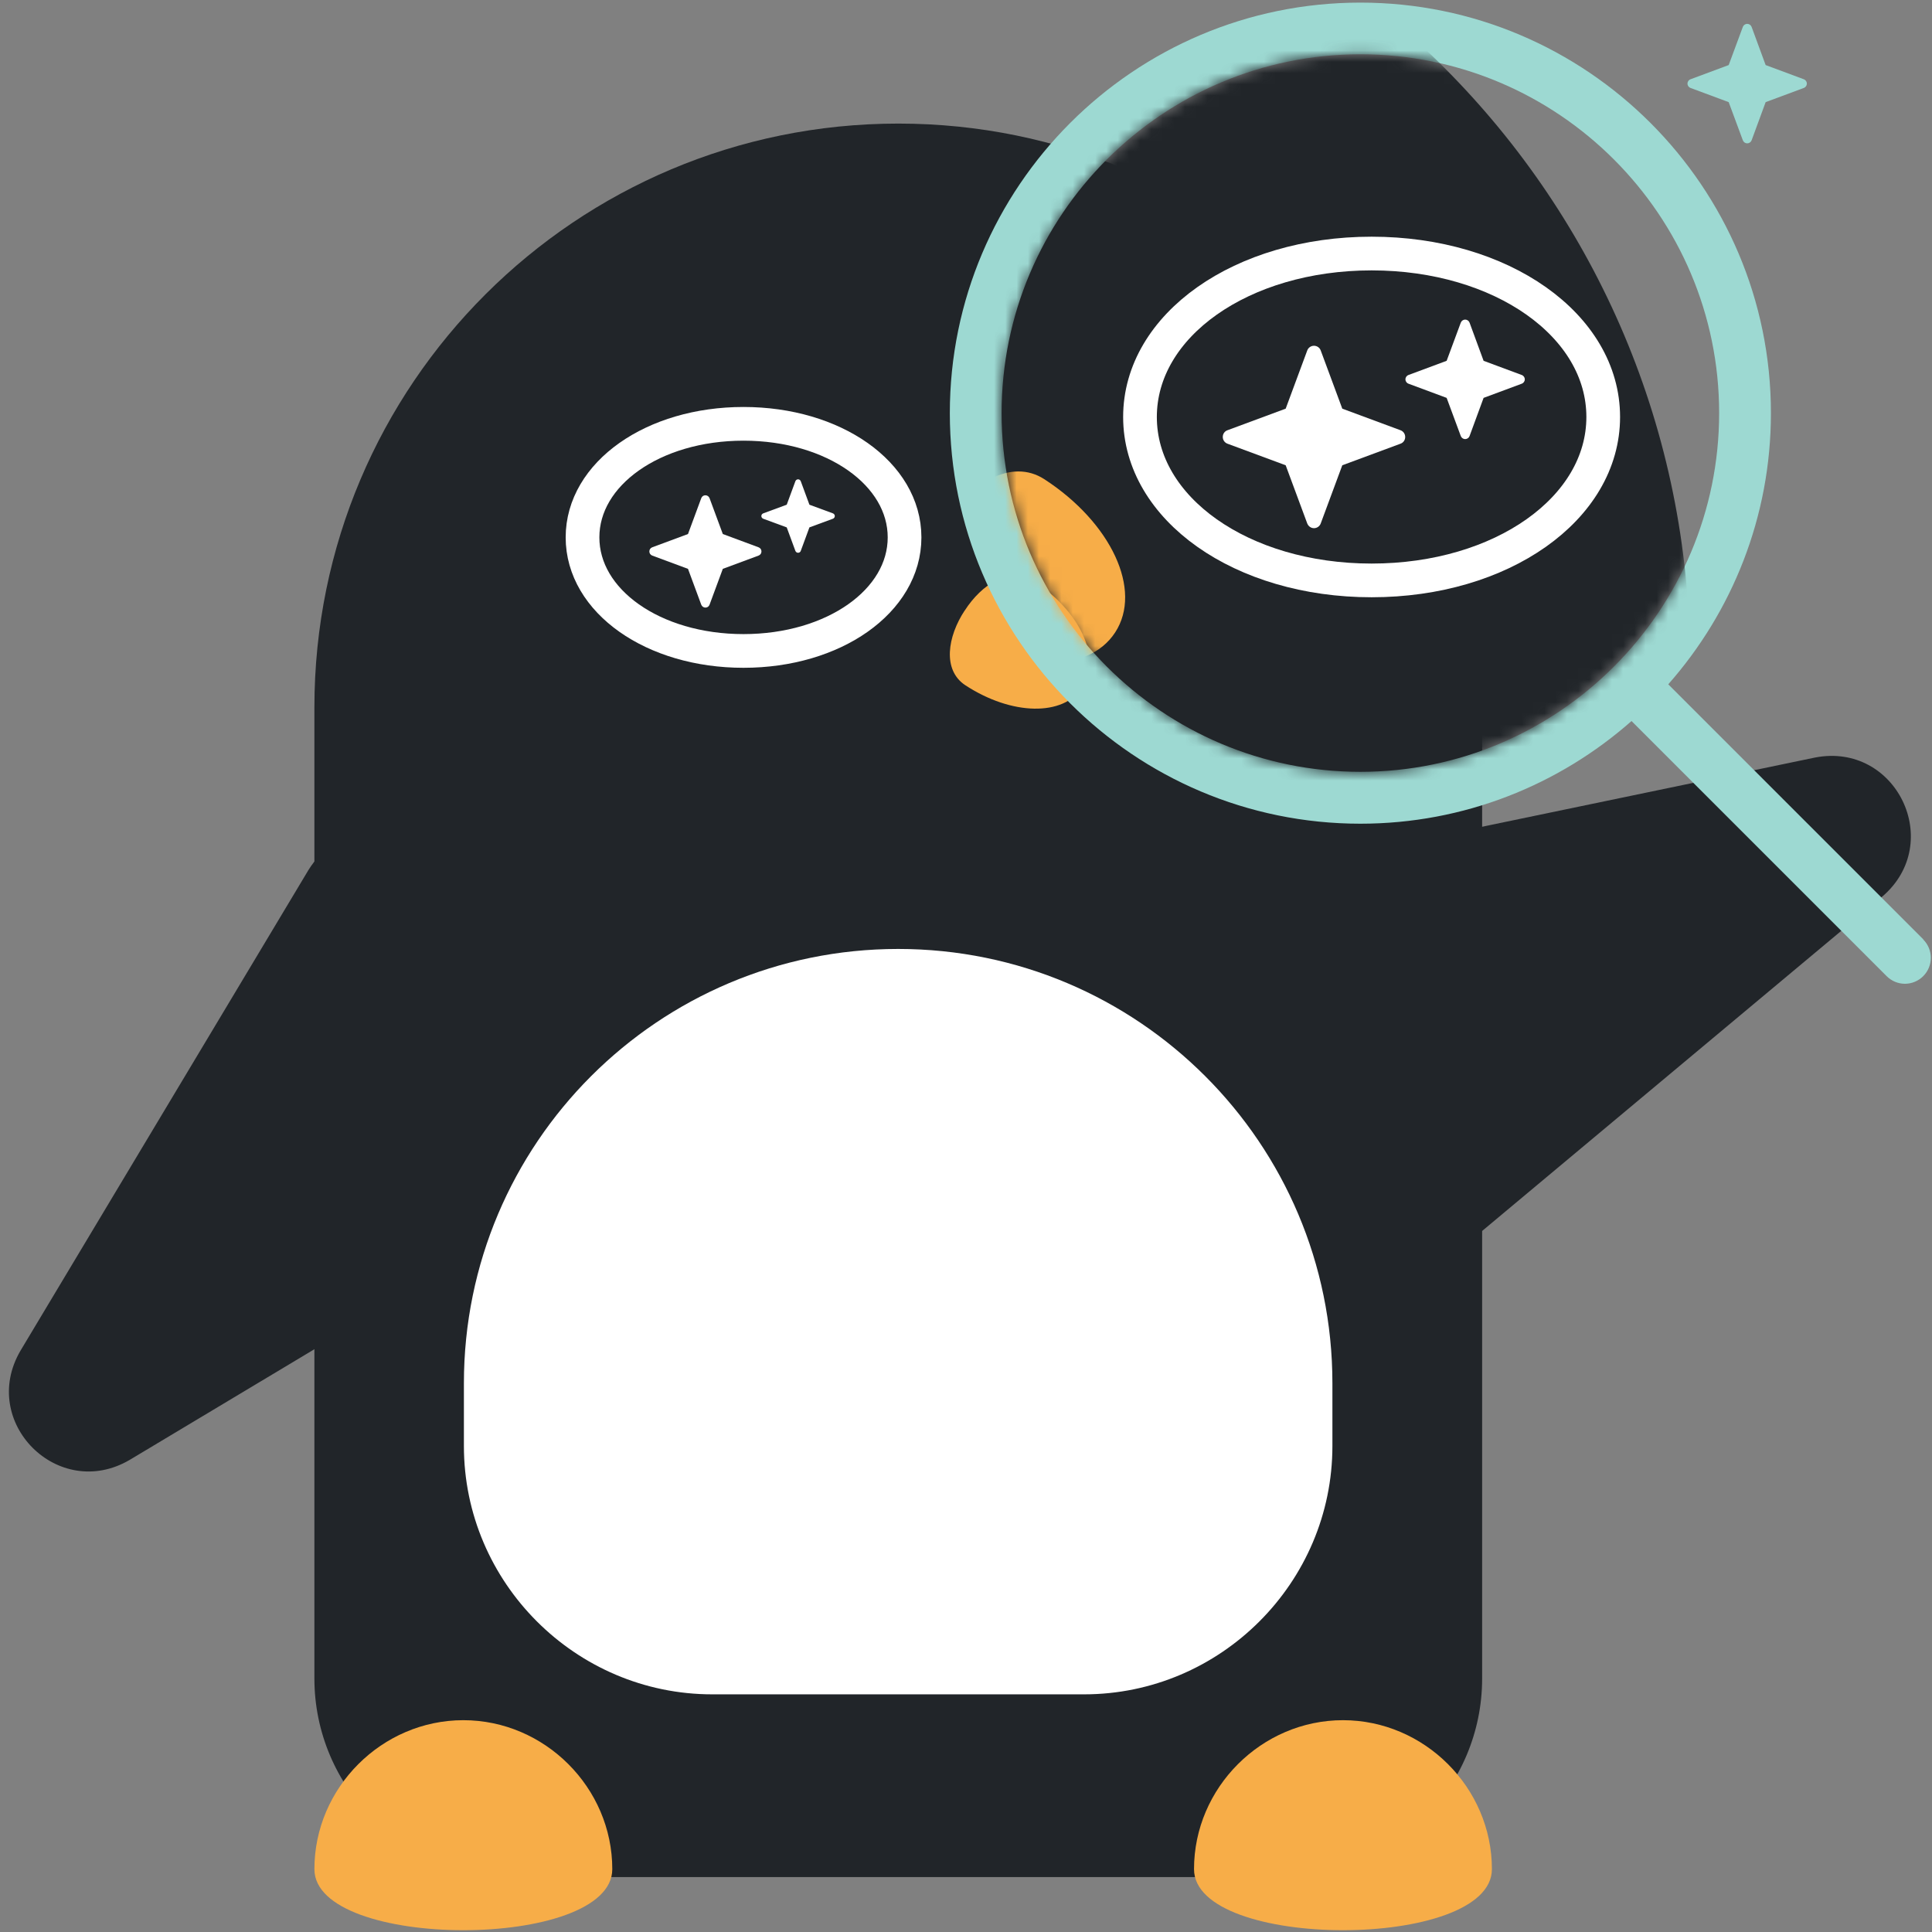
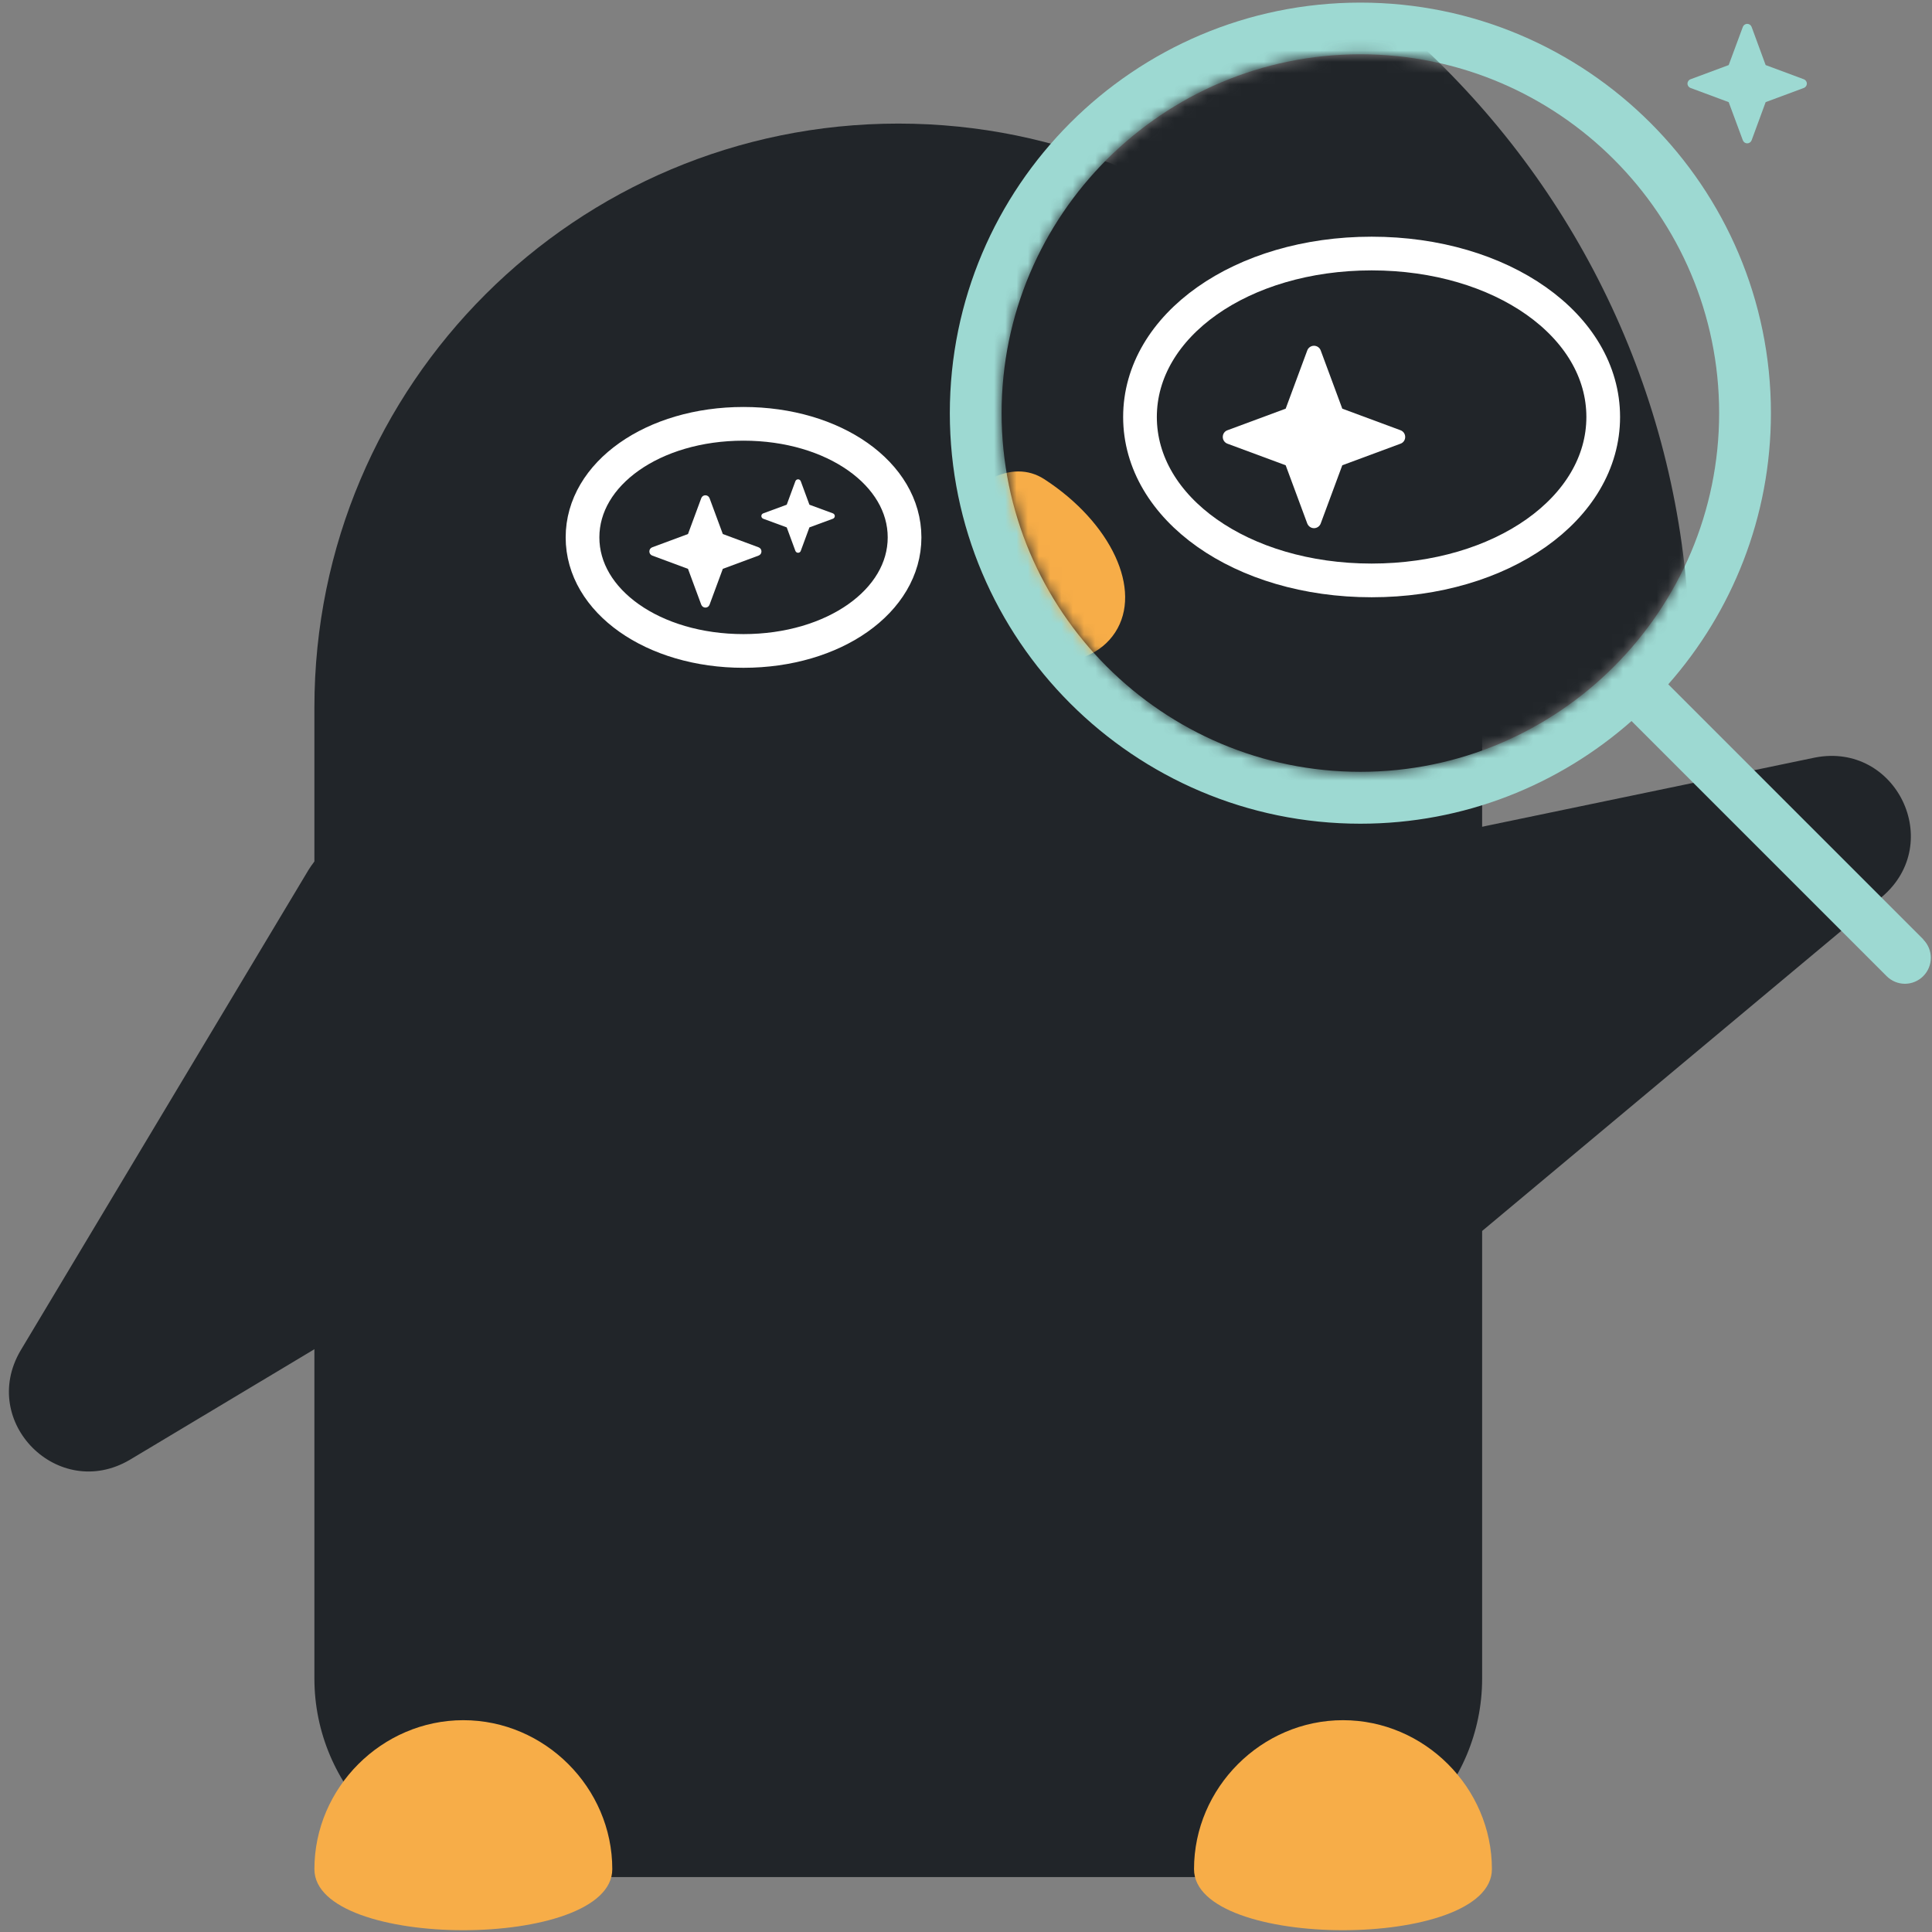
<svg xmlns="http://www.w3.org/2000/svg" width="172" height="172" viewBox="0 0 172 172" fill="none">
  <rect x="0" y="0" width="172" height="172" fill="#808080" stroke="none" />
  <path d="M114.44 167.112H45.67C35.95 167.112 27.99 159.152 27.99 149.432V62.982C27.99 34.162 51.33 11.002 79.97 11.002C108.79 11.002 131.95 34.342 131.95 62.982V149.432C131.95 159.152 123.99 167.112 114.27 167.112H114.45H114.44Z" fill="#212529" />
  <path d="M55.74 93.213L38.59 76.063C35.41 72.883 29.93 73.413 27.45 77.473L1.82 120.253C-1.89 126.613 5.18 133.693 11.54 129.973L54.32 104.343C58.21 102.043 58.92 96.563 55.73 93.203L55.74 93.213Z" fill="#212529" />
  <path d="M107.76 87.653L118.32 109.483C120.28 113.533 125.63 114.833 129.3 111.803L167.57 79.823C173.17 75.033 168.81 66.033 161.58 67.443L112.75 77.593C108.32 78.483 105.85 83.433 107.75 87.643L107.76 87.653Z" fill="#212529" />
  <path d="M106.3 166.403C106.3 159.153 112.31 153.143 119.56 153.143C126.81 153.143 132.82 159.153 132.82 166.403C132.82 173.653 106.3 173.653 106.3 166.403Z" fill="#F7AD48" />
  <path d="M27.99 166.403C27.99 159.153 34 153.143 41.25 153.143C48.5 153.143 54.51 159.153 54.51 166.403C54.51 173.653 27.99 173.653 27.99 166.403Z" fill="#F7AD48" />
-   <path d="M85.89 54.342C84.36 56.652 83.87 59.652 85.95 61.012C90.07 63.702 94.67 63.802 96.38 61.182C98.09 58.552 96.13 54.392 92.01 51.712C89.93 50.362 87.38 52.022 85.89 54.352V54.342Z" fill="#F7AD48" />
  <path d="M112.24 37.732C104.2 37.732 97.91 42.172 97.91 47.842C97.91 53.512 104.2 57.952 112.24 57.952C120.28 57.952 126.57 53.512 126.57 47.842C126.57 42.172 120.28 37.732 112.24 37.732Z" stroke="white" stroke-width="3" stroke-miterlimit="10" />
  <path d="M66.19 37.732C58.15 37.732 51.86 42.172 51.86 47.842C51.86 53.512 58.15 57.952 66.19 57.952C74.23 57.952 80.53 53.512 80.53 47.842C80.53 42.172 74.23 37.732 66.19 37.732Z" stroke="white" stroke-width="3" stroke-miterlimit="10" />
-   <path d="M41.3 123.142V128.732C41.3 140.892 51.25 150.842 63.41 150.842H96.51C108.67 150.842 118.62 140.892 118.62 128.732V123.142C118.62 101.792 101.31 84.482 79.96 84.482C58.61 84.482 41.3 101.792 41.3 123.142Z" fill="white" />
  <path d="M67.53 48.723L64.35 47.543L63.17 44.353C63.11 44.203 62.97 44.093 62.8 44.093C62.63 44.093 62.49 44.193 62.43 44.353L61.25 47.543L58.07 48.723C57.91 48.783 57.81 48.923 57.81 49.093C57.81 49.263 57.91 49.403 58.07 49.463L61.25 50.643L62.43 53.833C62.49 53.983 62.63 54.093 62.8 54.093C62.97 54.093 63.11 53.993 63.17 53.833L64.35 50.643L67.53 49.463C67.69 49.403 67.79 49.263 67.79 49.093C67.79 48.923 67.69 48.783 67.53 48.723Z" fill="white" />
  <path d="M74.15 45.702L72.06 44.932L71.29 42.842C71.25 42.742 71.16 42.672 71.05 42.672C70.94 42.672 70.85 42.742 70.81 42.842L70.04 44.932L67.95 45.702C67.85 45.742 67.78 45.832 67.78 45.942C67.78 46.052 67.85 46.142 67.95 46.182L70.04 46.952L70.81 49.042C70.85 49.142 70.94 49.212 71.05 49.212C71.16 49.212 71.26 49.142 71.29 49.042L72.06 46.952L74.15 46.182C74.25 46.142 74.32 46.052 74.32 45.942C74.32 45.832 74.25 45.742 74.15 45.702Z" fill="white" />
-   <path d="M113.04 48.362L109.86 47.182L108.68 43.992C108.62 43.842 108.48 43.732 108.31 43.732C108.14 43.732 108 43.832 107.94 43.992L106.76 47.182L103.58 48.362C103.42 48.422 103.32 48.562 103.32 48.732C103.32 48.902 103.42 49.042 103.58 49.102L106.76 50.282L107.94 53.472C108 53.622 108.14 53.732 108.31 53.732C108.48 53.732 108.62 53.632 108.68 53.472L109.86 50.282L113.04 49.102C113.2 49.042 113.3 48.902 113.3 48.732C113.3 48.562 113.2 48.422 113.04 48.362Z" fill="white" />
  <path d="M119.67 45.343L117.58 44.572L116.81 42.483C116.77 42.383 116.68 42.312 116.57 42.312C116.46 42.312 116.37 42.383 116.33 42.483L115.56 44.572L113.47 45.343C113.37 45.383 113.3 45.472 113.3 45.583C113.3 45.693 113.37 45.782 113.47 45.822L115.56 46.593L116.33 48.682C116.37 48.782 116.46 48.852 116.57 48.852C116.68 48.852 116.78 48.782 116.81 48.682L117.58 46.593L119.67 45.822C119.77 45.782 119.84 45.693 119.84 45.583C119.84 45.472 119.77 45.383 119.67 45.343Z" fill="white" />
  <path d="M171.23 83.632L148.52 60.922C154.2 54.482 157.66 46.022 157.66 36.782C157.66 16.632 141.27 0.232 121.11 0.232C100.95 0.232 84.56 16.622 84.56 36.782C84.56 56.942 100.95 73.332 121.11 73.332C130.36 73.332 138.81 69.872 145.25 64.192L167.96 86.902C168.41 87.352 169 87.582 169.59 87.582C170.18 87.582 170.77 87.352 171.22 86.902C172.12 86.002 172.12 84.542 171.22 83.642L171.23 83.632ZM89.17 36.772C89.17 19.162 103.5 4.832 121.11 4.832C138.72 4.832 153.05 19.162 153.05 36.772C153.05 54.382 138.72 68.712 121.11 68.712C103.5 68.712 89.17 54.382 89.17 36.772Z" fill="#9DD9D2" />
  <mask id="mask0_478_1720" style="mask-type:luminance" maskUnits="userSpaceOnUse" x="89" y="4" width="65" height="65">
    <path d="M89.17 36.773C89.17 19.163 103.5 4.833 121.11 4.833C138.72 4.833 153.05 19.163 153.05 36.773C153.05 54.383 138.72 68.713 121.11 68.713C103.5 68.713 89.17 54.383 89.17 36.773Z" fill="white" />
  </mask>
  <g mask="url(#mask0_478_1720)">
    <path d="M125.27 208.742H26.31C12.32 208.742 0.87 197.292 0.87 183.302V58.902C0.87 17.432 34.45 -15.888 75.66 -15.888C117.13 -15.888 150.45 17.692 150.45 58.902V183.302C150.45 197.292 139 208.742 125.01 208.742H125.26H125.27Z" fill="#212529" />
    <path d="M84.19 46.472C81.99 49.792 81.28 54.112 84.27 56.062C90.2 59.922 96.82 60.082 99.28 56.302C101.74 52.522 98.92 46.532 92.99 42.672C90 40.722 86.33 43.122 84.18 46.472H84.19Z" fill="#F7AD48" />
    <path d="M122.11 22.572C110.54 22.572 101.49 28.962 101.49 37.122C101.49 45.282 110.54 51.672 122.11 51.672C133.68 51.672 142.73 45.282 142.73 37.122C142.73 28.962 133.68 22.572 122.11 22.572Z" stroke="white" stroke-width="3" stroke-miterlimit="10" />
  </g>
  <path d="M124.68 38.302L119.5 36.382L117.58 31.202C117.49 30.952 117.25 30.782 116.98 30.782C116.71 30.782 116.47 30.952 116.38 31.202L114.46 36.382L109.28 38.302C109.02 38.392 108.86 38.632 108.86 38.902C108.86 39.172 109.03 39.412 109.28 39.502L114.46 41.422L116.38 46.602C116.48 46.852 116.71 47.022 116.98 47.022C117.25 47.022 117.49 46.852 117.58 46.602L119.5 41.422L124.68 39.502C124.94 39.412 125.1 39.172 125.1 38.902C125.1 38.632 124.93 38.392 124.68 38.302Z" fill="white" />
-   <path d="M135.47 33.382L132.08 32.122L130.83 28.722C130.77 28.562 130.61 28.452 130.44 28.452C130.27 28.452 130.11 28.562 130.05 28.722L128.79 32.122L125.4 33.382C125.23 33.442 125.12 33.602 125.12 33.772C125.12 33.942 125.23 34.102 125.4 34.162L128.79 35.422L130.05 38.822C130.11 38.982 130.27 39.092 130.44 39.092C130.61 39.092 130.77 38.982 130.83 38.822L132.08 35.422L135.47 34.162C135.64 34.102 135.75 33.942 135.75 33.772C135.75 33.602 135.64 33.442 135.47 33.382Z" fill="white" />
  <path d="M160.58 7.053L157.19 5.793L155.94 2.393C155.88 2.233 155.72 2.123 155.55 2.123C155.38 2.123 155.22 2.233 155.16 2.393L153.9 5.793L150.51 7.053C150.34 7.113 150.23 7.273 150.23 7.443C150.23 7.613 150.34 7.773 150.51 7.833L153.9 9.093L155.16 12.493C155.22 12.653 155.38 12.763 155.55 12.763C155.72 12.763 155.88 12.653 155.94 12.493L157.19 9.093L160.58 7.833C160.75 7.773 160.86 7.613 160.86 7.443C160.86 7.273 160.75 7.113 160.58 7.053Z" fill="#9DD9D2" />
</svg>